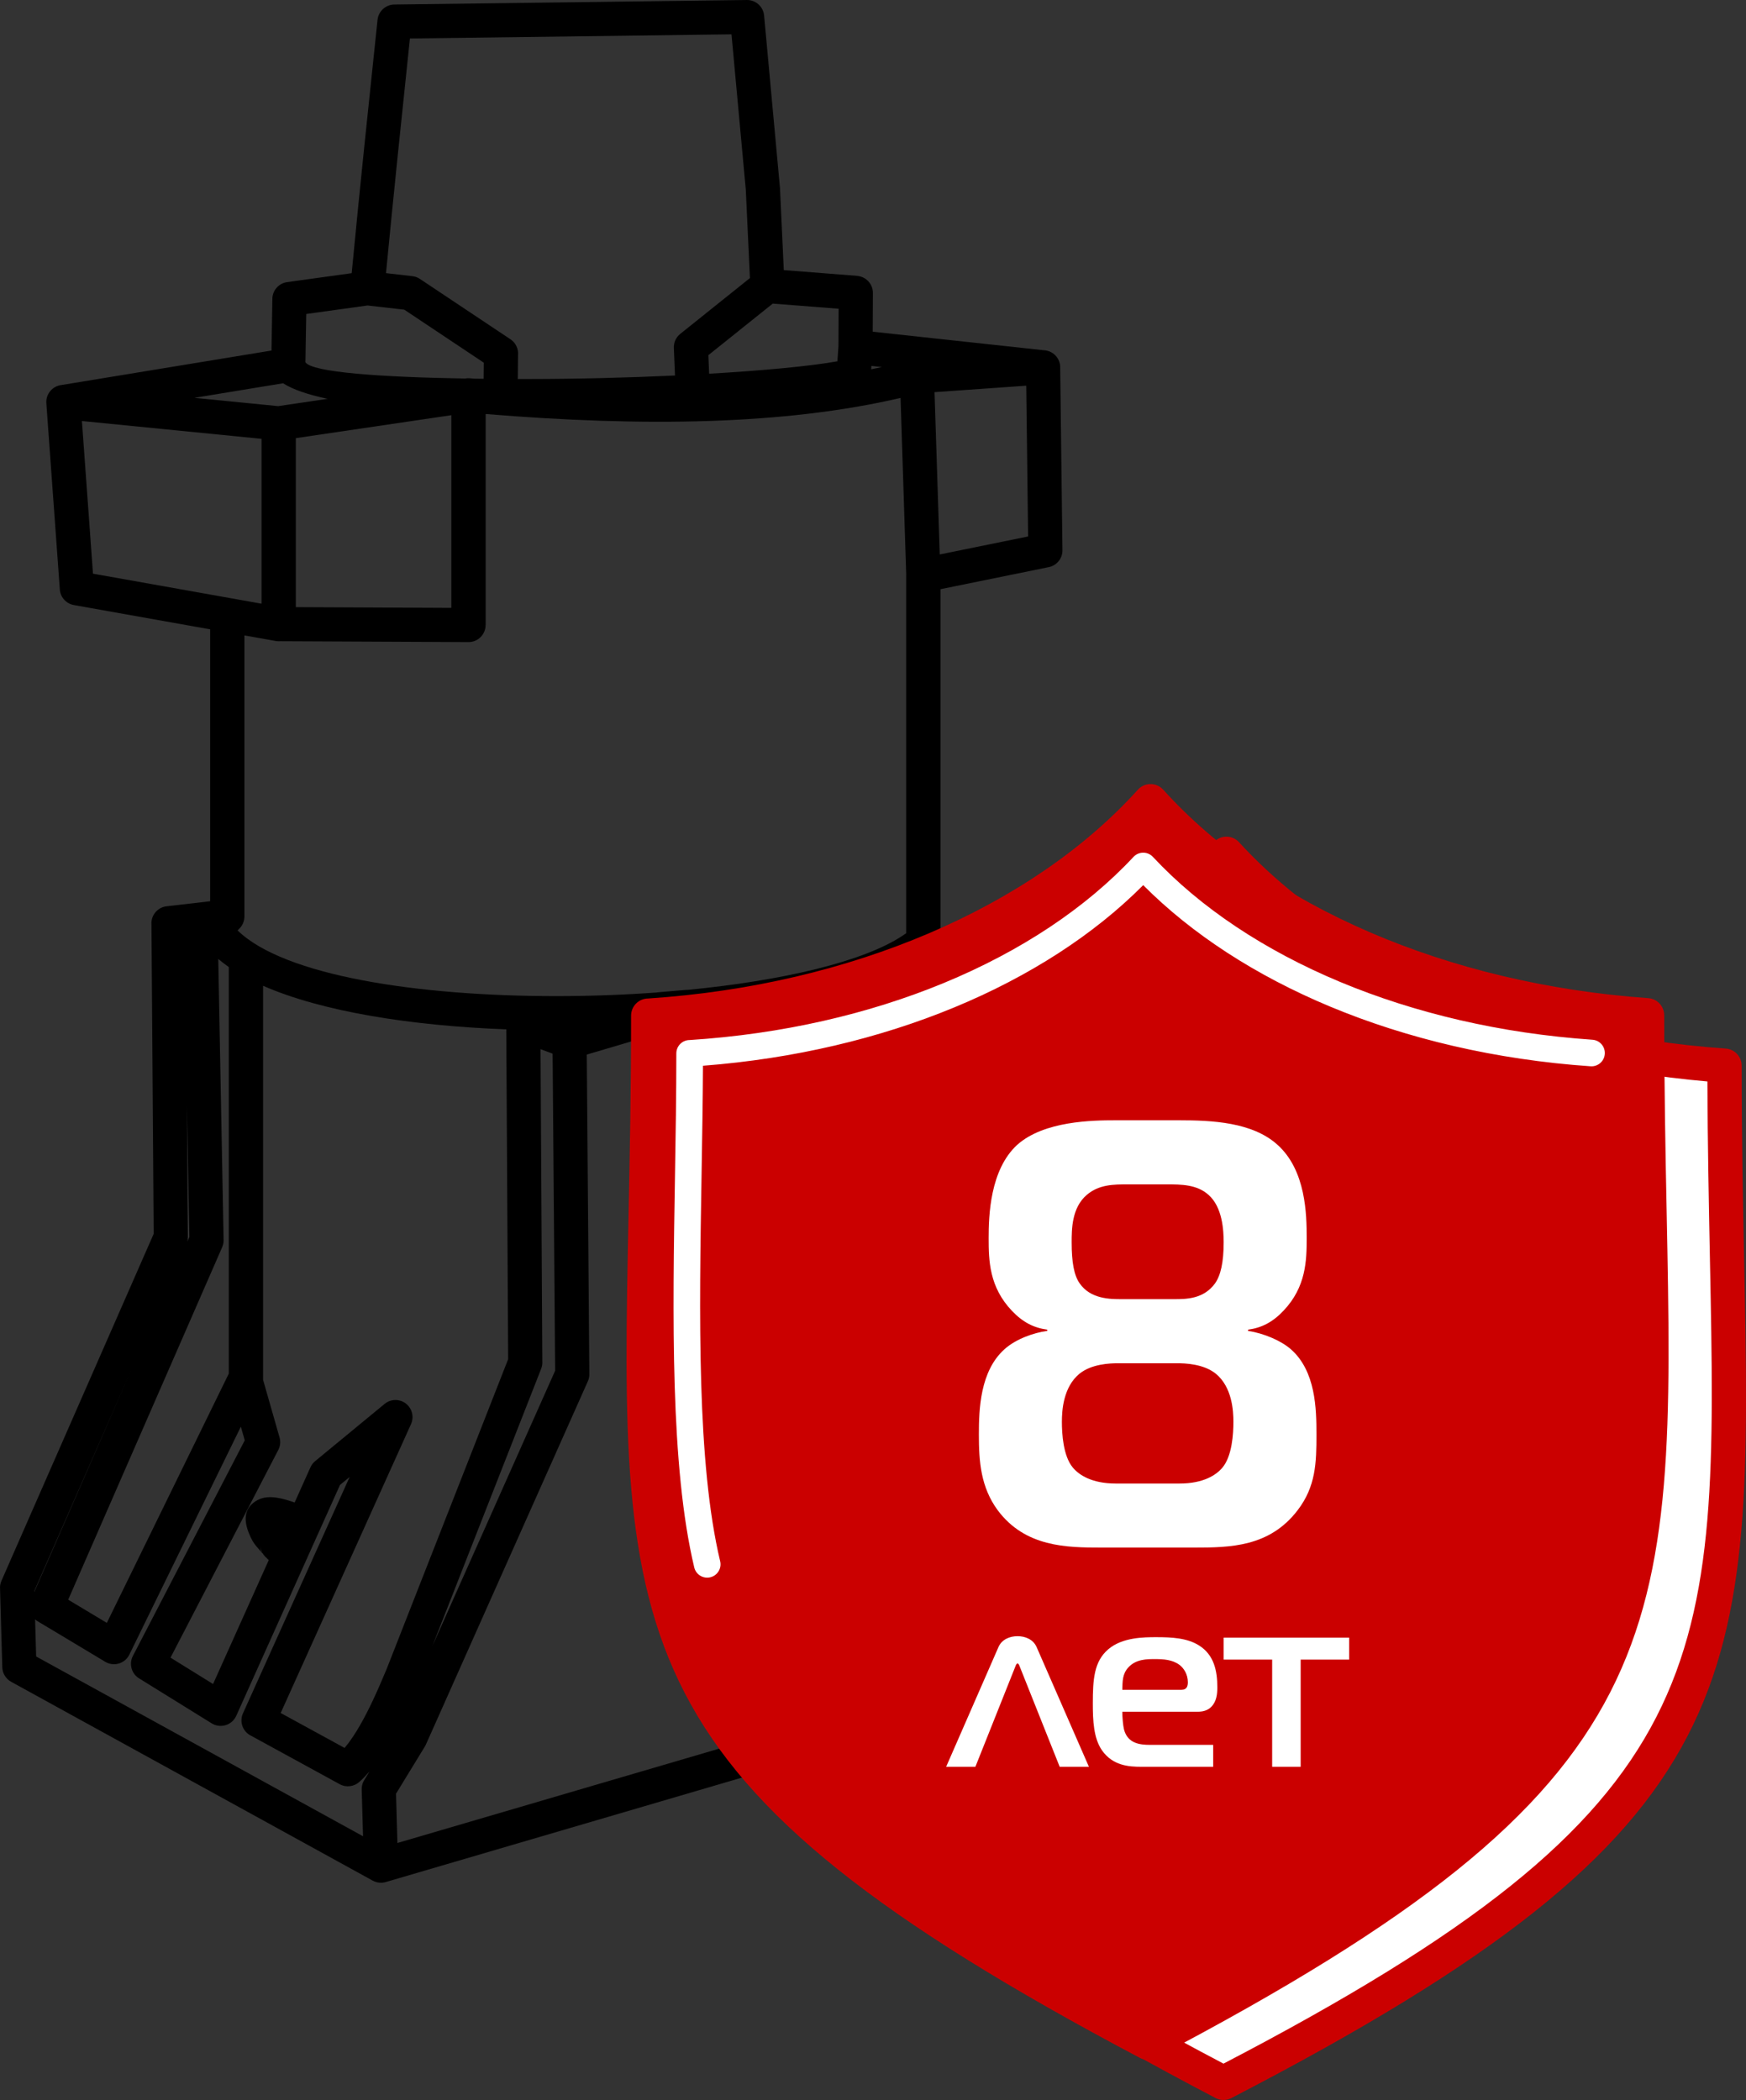
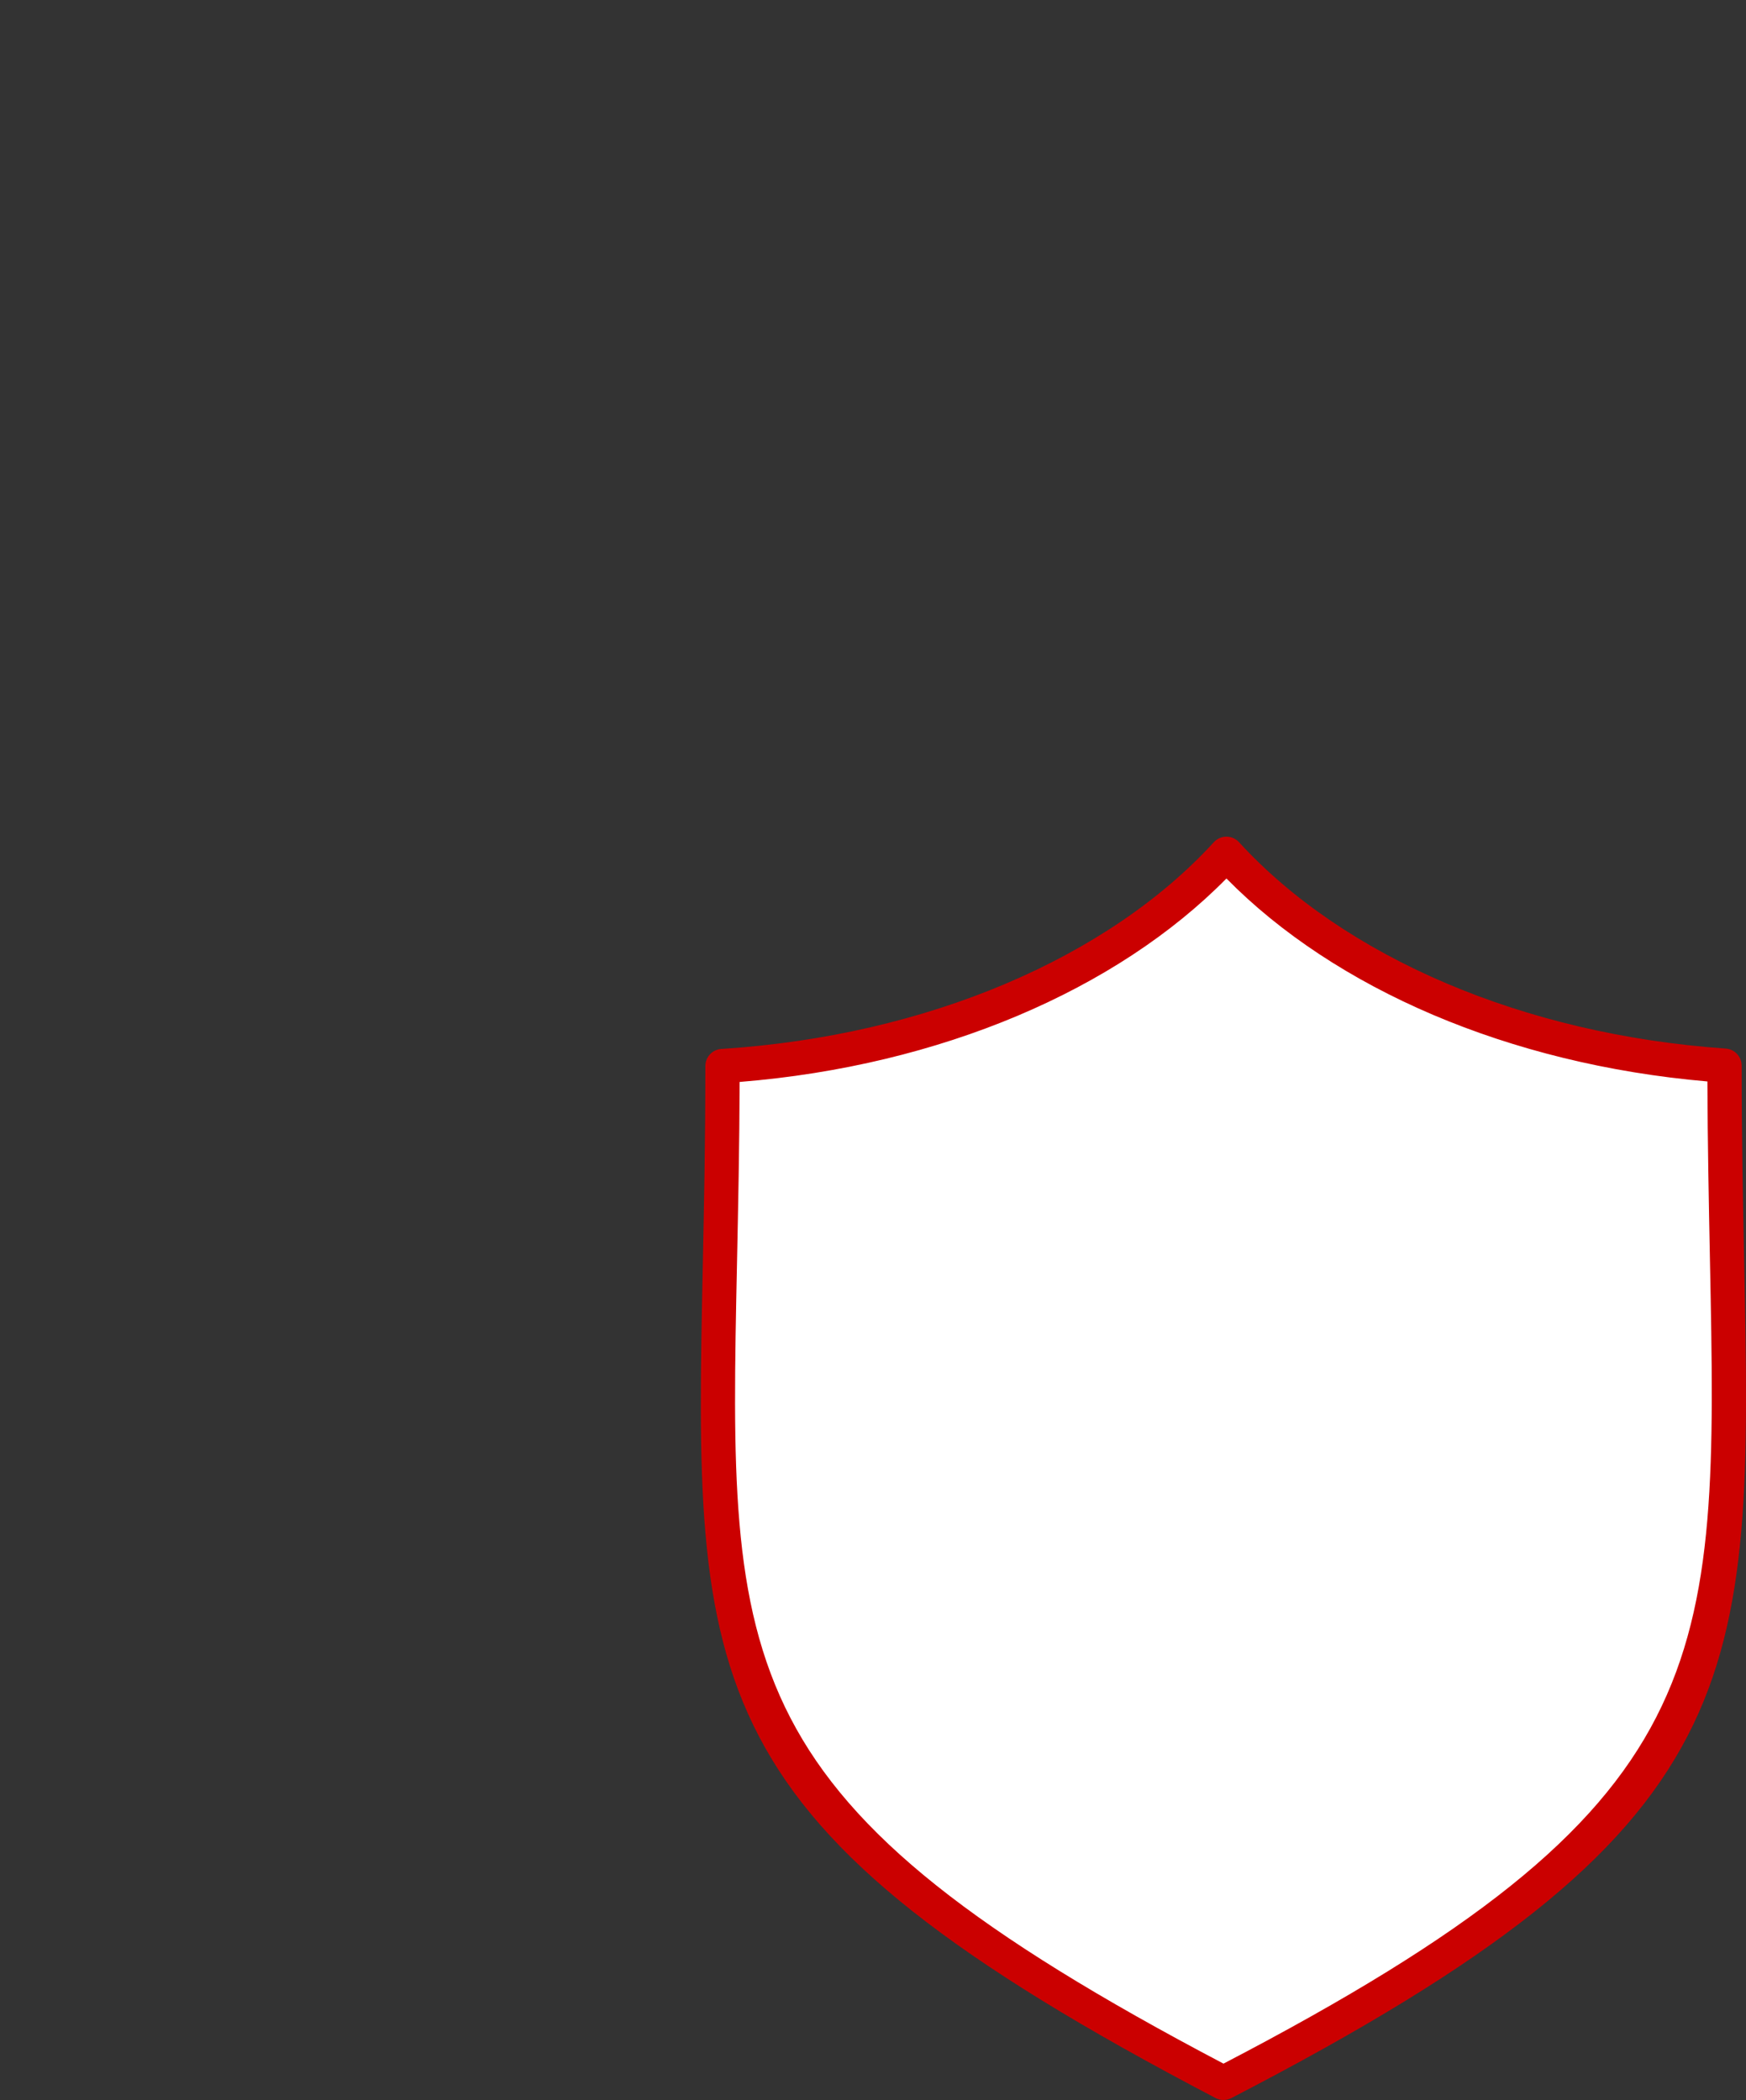
<svg xmlns="http://www.w3.org/2000/svg" xml:space="preserve" width="35.877mm" height="43.153mm" shape-rendering="geometricPrecision" text-rendering="geometricPrecision" image-rendering="optimizeQuality" fill-rule="evenodd" clip-rule="evenodd" viewBox="0 0 163.915 197.158">
  <rect x="0" y="0" width="163.915" height="197.158" fill="#333333" stroke="none" />
  <g id="Слой_x0020_1">
-     <path fill="black" fill-rule="nonzero" d="M18.244 37.35l7.869 0.78 4.647 -0.685c-1.834,-0.389 -3.273,-0.873 -4.181,-1.463l-8.334 1.369zm72.346 54.824l-13.028 2.136c-0.298,0.048 -0.59,0.011 -0.851,-0.093 -3.514,0.827 -7.545,1.464 -11.81,1.888l-9.814 2.903 0.24 30.006c0.002,0.238 -0.048,0.463 -0.139,0.666l-15.206 34.109c-0.028,0.063 -0.06,0.123 -0.095,0.181l-2.708 4.43 0.13 4.628 65.588 -19.231 0 -6.529 -12.161 -27.048c-0.095,-0.213 -0.139,-0.435 -0.139,-0.654l-0.005 0 0 -27.393zm-65.359 54.297l-0.176 -0.172c-0.008,-0.008 -0.011,-0.014 -0.008,-0.017 -0.151,-0.12 -0.281,-0.269 -0.382,-0.439 -0.053,-0.046 -0.104,-0.096 -0.151,-0.15l-0.006 0 0.003 -0.003c-0.291,-0.331 -0.645,-0.732 -0.796,-1.012 -1.118,-2.066 -0.688,-3.221 0.466,-3.847l0.006 0c1.049,-0.567 2.459,-0.119 3.473,0.233l1.485 -3.306c0.113,-0.254 0.284,-0.463 0.49,-0.62l6.472 -5.334c0.684,-0.562 1.695,-0.464 2.257,0.22 0.4,0.487 0.466,1.139 0.223,1.677l-12.236 27.123 6 3.28c0.499,-0.595 0.985,-1.316 1.478,-2.179 0.791,-1.383 1.588,-3.107 2.472,-5.238l11.405 -29.081 -0.176 -30.967c-8.882,-0.334 -17.262,-1.646 -22.833,-4.09l0 36.992 1.547 5.412c0.126,0.441 0.054,0.891 -0.162,1.257l-10.074 19.417 3.995 2.475 5.227 -11.633zm-0.751 -1.097c-0.083,-0.37 0.039,0.253 0.031,0.315l0.053 -0.047c-0.036,-0.085 -0.064,-0.175 -0.085,-0.269zm-3.001 -16.412l0 -38.172c-0.353,-0.245 -0.683,-0.498 -0.989,-0.76l0.501 26.396c0.004,0.236 -0.044,0.462 -0.133,0.666l-14.456 33.096 3.628 2.177 11.449 -23.404zm41.89 -93.708l-0.108 -2.592c-0.021,-0.527 0.216,-1.006 0.598,-1.313l6.544 -5.241 -0.387 -8.298 -1.343 -14.585 -30.19 0.387c-0.774,7.355 -1.537,14.677 -2.246,22.033l2.466 0.28c0.265,0.029 0.508,0.122 0.715,0.26l8.504 5.667c0.511,0.34 0.764,0.924 0.71,1.495l-0.022 2.236 0.97 0.001c4.606,-0.002 9.389,-0.125 13.789,-0.329zm9.179 -6.752l-6.048 4.843 0.073 1.742c5.17,-0.302 9.539,-0.715 12.043,-1.167l0.099 -1.447 0 -0.006 0.016 -3.481 -6.183 -0.483zm-27.145 7.06l0.015 -1.512 -7.465 -4.977 -3.452 -0.392 -5.751 0.798 -0.078 4.532c0.622,0.941 6.978,1.392 15.003,1.528 0.1,-0.02 0.204,-0.03 0.31,-0.03 0.062,0 0.124,0.004 0.184,0.011l0.369 0.032 0.865 0.011zm39.14 1.798c-5.49,1.277 -11.513,1.949 -17.941,2.161 -6.646,0.218 -13.693,-0.051 -21.008,-0.651l0 19.811 -0.006 0 0 0.006c-0.003,0.885 -0.724,1.6 -1.609,1.596l-17.68 -0.083c-0.044,0.004 -0.09,0.005 -0.135,0.005 -0.122,0 -0.239,-0.013 -0.353,-0.039l-2.866 -0.51 0 26.387c0,0.474 -0.204,0.899 -0.53,1.193l-0.109 0.119c4.394,4.27 16.959,6.167 29.911,6.165 3.158,-0 6.33,-0.115 9.405,-0.338 0.057,-0.011 0.115,-0.019 0.173,-0.023l2.61 -0.224c0.061,-0.005 0.121,-0.006 0.181,-0.004 8.806,-0.857 16.467,-2.621 20.196,-5.116 0.101,-0.068 0.198,-0.135 0.292,-0.203l0 -33.606 0.002 -0.082 -0.532 -16.565zm-2.759 -2.688c0.338,-0.068 0.673,-0.138 1.007,-0.21l-0.985 -0.107 -0.021 0.317zm16.247 -1.787c0.79,0.05 1.441,0.679 1.499,1.49 0.005,0.07 0.005,0.14 0.001,0.209l0.21 17.009c0.04,0.779 -0.494,1.492 -1.282,1.652l-10.168 2.072 0 31.879 4.258 1.31c0.72,0.16 1.259,0.803 1.259,1.571l0 29.158 12.106 26.925c0.127,0.231 0.2,0.496 0.2,0.777l0 8.062c-0.004,0.694 -0.457,1.334 -1.156,1.54l-68.681 20.138c-0.411,0.139 -0.876,0.111 -1.286,-0.114l-33.947 -18.671c-0.481,-0.268 -0.813,-0.774 -0.829,-1.364l-0.21 -7.357c-0.018,-0.25 0.023,-0.508 0.13,-0.753l14.293 -32.58 -0.208 -29.032c-0.067,-0.858 0.557,-1.621 1.42,-1.72l4.089 -0.472 0 -25.529 -12.787 -2.278c-0.763,-0.133 -1.305,-0.784 -1.33,-1.528l-1.261 -17.422c-0.061,-0.862 0.572,-1.614 1.423,-1.71l19.714 -3.237 0.082 -4.774c-0.031,-0.814 0.56,-1.535 1.384,-1.649l6.063 -0.84c0.757,-7.94 1.59,-15.847 2.426,-23.782 0.084,-0.8 0.755,-1.431 1.578,-1.44l33.088 -0.424c0.833,-0.015 1.549,0.616 1.625,1.458l1.491 16.2 0.358 7.7 6.881 0.538 -0 0.005c0.832,0.061 1.487,0.758 1.484,1.605l-0.017 3.634 16.104 1.746zm-1.686 3.326l-8.611 0.607 0.489 15.238 8.296 -1.69 -0.174 -14.155zm-68.574 4.923l0 15.868 14.603 0.069 0 -18.091 -14.603 2.155zm6.31 131.262l-0.121 -4.317c-0.023,-0.321 0.05,-0.652 0.231,-0.947l0.503 -0.824c-0.308,0.356 -0.625,0.683 -0.953,0.982 -0.493,0.445 -1.233,0.556 -1.848,0.22l-8.302 -4.539c-0.793,-0.372 -1.143,-1.313 -0.782,-2.114l10.016 -22.194 -0.906 0.747 -9.739 21.675c-0.03,0.064 -0.063,0.127 -0.101,0.189 -0.465,0.753 -1.453,0.987 -2.206,0.522l-6.755 -4.185c-0.754,-0.419 -1.044,-1.366 -0.646,-2.138l10.505 -20.247 -0.367 -1.283 -10.436 21.334c-0.027,0.064 -0.059,0.126 -0.096,0.187 -0.454,0.76 -1.44,1.007 -2.2,0.553l-6.295 -3.777c-0.106,-0.059 -0.203,-0.129 -0.29,-0.208l0.1 3.486 30.689 16.879zm6.527 -17.892l11.509 -25.815 -0.238 -29.764 -1.134 -0.425 0.167 29.299c0.016,0.231 -0.016,0.47 -0.106,0.7l-10.199 26.005zm-37.389 -5.047l9.229 -21.126 -9.231 21.045 0.003 0.082zm14.363 -32.879l0.196 -0.45 -0.234 -12.326 0.089 12.365c0,0.143 -0.017,0.28 -0.052,0.412zm6.972 -75.378l-16.864 -1.672 1.038 14.331 15.826 2.819 0 -15.478z" />
    <g id="_2007095279808">
      <path fill="white" d="M161.9 100.047c0,53.938 8.031,66.996 -47.039,95.506 -55.227,-28.881 -47.031,-41.109 -47.031,-95.469 19.997,-1.285 37.254,-8.938 47.308,-19.933 9.963,10.894 26.997,18.508 46.762,19.896z" />
      <path fill="#CB0000" fill-rule="nonzero" d="M163.508 100.047c0.001,6.891 0.119,12.721 0.225,18.055 0.805,40.031 1.074,53.401 -48.137,78.877 -0.511,0.264 -1.098,0.226 -1.559,-0.049 -49.147,-25.716 -48.882,-38.486 -48.053,-78.415 0.112,-5.431 0.236,-11.387 0.236,-18.432 0,-0.886 0.717,-1.605 1.603,-1.609 9.648,-0.63 18.632,-2.765 26.434,-6.052 8.004,-3.372 14.76,-7.951 19.699,-13.353 0.597,-0.652 1.611,-0.697 2.263,-0.101l0.101 0.101c4.89,5.347 11.564,9.89 19.472,13.255 7.738,3.292 16.647,5.449 26.214,6.12 0.849,0.056 1.5,0.764 1.501,1.603zm-2.98 18.117c-0.104,-5.192 -0.217,-10.831 -0.235,-16.632 -9.365,-0.81 -18.104,-2.998 -25.757,-6.254 -7.706,-3.28 -14.326,-7.652 -19.397,-12.801 -5.122,5.201 -11.826,9.609 -19.637,12.9 -7.75,3.265 -16.595,5.438 -26.065,6.201 -0.018,5.964 -0.138,11.719 -0.247,17.001 -0.795,38.246 -1.044,50.603 45.672,75.164 46.688,-24.308 46.436,-37.246 45.666,-75.577z" />
-       <path fill="#CB0000" d="M154.629 95.316c0,54.477 8.005,67.666 -46.891,96.46 -55.052,-29.169 -46.882,-41.52 -46.882,-96.423 19.934,-1.298 37.136,-9.028 47.16,-20.133 9.931,11.003 26.911,18.693 46.614,20.095z" />
-       <path fill="#CB0000" fill-rule="nonzero" d="M156.237 95.316c0.001,6.959 0.118,12.849 0.225,18.235 0.802,40.418 1.07,53.917 -47.982,79.646 -0.484,0.253 -1.038,0.233 -1.489,-0.003 -49.072,-25.997 -48.808,-38.884 -47.981,-79.225 0.112,-5.485 0.236,-11.503 0.236,-18.617 0,-0.885 0.716,-1.605 1.6,-1.609 9.609,-0.635 18.564,-2.792 26.344,-6.114 7.973,-3.403 14.704,-8.027 19.629,-13.484 0.593,-0.659 1.61,-0.713 2.269,-0.12l0.122 0.122c4.875,5.4 11.525,9.987 19.4,13.382 7.717,3.327 16.597,5.504 26.13,6.183 0.847,0.06 1.494,0.767 1.494,1.603zm-2.98 18.298c-0.105,-5.249 -0.218,-10.948 -0.235,-16.814 -9.34,-0.818 -18.051,-3.027 -25.679,-6.316 -7.679,-3.311 -14.275,-7.721 -19.328,-12.915 -5.102,5.245 -11.782,9.692 -19.567,13.015 -7.721,3.297 -16.54,5.49 -25.985,6.261 -0.018,6.029 -0.137,11.847 -0.247,17.187 -0.793,38.637 -1.04,51.12 45.528,75.928 46.53,-24.547 46.28,-37.622 45.512,-76.346z" />
-       <path fill="white" fill-rule="nonzero" d="M67.609 146.578c0.159,0.672 -0.257,1.346 -0.929,1.506 -0.672,0.159 -1.346,-0.257 -1.505,-0.929 -2.262,-9.508 -2.027,-23.588 -1.805,-36.922 0.062,-3.741 0.124,-7.424 0.124,-11.338 0,-0.691 0.561,-1.251 1.251,-1.252 8.71,-0.557 16.823,-2.448 23.872,-5.36 7.227,-2.986 13.328,-7.042 17.793,-11.831 0.47,-0.505 1.261,-0.534 1.765,-0.064l0.064 0.064c4.421,4.74 10.45,8.765 17.588,11.743 6.989,2.915 15.033,4.825 23.668,5.42 0.689,0.045 1.209,0.641 1.164,1.33 -0.046,0.688 -0.641,1.209 -1.33,1.163 -8.915,-0.614 -17.229,-2.589 -24.46,-5.606 -6.989,-2.916 -12.981,-6.811 -17.544,-11.401 -4.609,4.635 -10.676,8.561 -17.76,11.488 -7,2.892 -15.001,4.81 -23.57,5.468 -0.013,3.089 -0.071,6.624 -0.132,10.213 -0.219,13.166 -0.452,27.07 1.745,36.306z" />
      <path fill="white" fill-rule="nonzero" d="M98.315 124.95c-1.261,0.172 -2.923,0.745 -4.012,1.719 -2.292,2.063 -2.406,5.617 -2.406,8.024 0,2.522 0.172,4.929 1.776,7.106 2.579,3.439 6.419,3.496 9.743,3.496l8.654 0c3.439,0 7.106,-0.058 9.743,-3.496 1.719,-2.235 1.776,-4.47 1.776,-7.106 0,-2.407 -0.057,-5.961 -2.407,-8.024 -0.917,-0.802 -2.522,-1.489 -4.011,-1.719l0 -0.115c1.261,-0.172 2.292,-0.688 3.324,-1.777 2.12,-2.235 2.178,-4.699 2.178,-6.82 0,-2.178 -0.057,-6.361 -2.75,-8.768 -2.35,-2.121 -6.133,-2.293 -9.227,-2.293l-5.96 0c-2.178,0 -6.705,0.058 -9.227,2.293 -2.579,2.349 -2.694,6.705 -2.694,8.768 0,2.121 0.057,4.585 2.178,6.82 1.031,1.089 2.063,1.605 3.324,1.777l0 0.115zm6.992 -2.98c-1.089,0 -2.923,0 -3.955,-1.49 -0.516,-0.745 -0.745,-1.949 -0.745,-3.84 0,-1.203 0,-3.266 1.433,-4.47 1.146,-0.974 2.522,-0.974 3.84,-0.974l3.668 0c1.318,0 2.808,0 3.897,0.974 1.318,1.146 1.433,3.324 1.433,4.47 0,1.891 -0.286,3.095 -0.802,3.84 -1.089,1.49 -2.694,1.49 -3.897,1.49l-4.871 0zm-0.573 17.308c-2.235,0 -3.439,-0.802 -4.012,-1.49 -0.917,-1.089 -1.032,-3.21 -1.032,-4.298 0,-1.032 0.115,-3.267 1.662,-4.528 1.146,-0.917 2.866,-0.974 3.61,-0.974l5.559 0c0.745,0 2.464,0.057 3.61,0.974 1.547,1.261 1.662,3.496 1.662,4.528 0,1.089 -0.115,3.209 -1.032,4.298 -0.573,0.688 -1.776,1.49 -4.011,1.49l-6.018 0z" />
      <path fill="white" fill-rule="nonzero" d="M88.824 165.874l2.745 0 3.729 -9.356c0.046,-0.114 0.114,-0.344 0.228,-0.344 0.115,0 0.183,0.229 0.229,0.344l3.729 9.356 2.745 0 -4.918 -11.254c-0.32,-0.709 -1.053,-1.007 -1.785,-1.007 -0.732,0 -1.464,0.297 -1.784,1.007l-4.918 11.254zm25.071 0l0 -2.058 -5.924 0c-0.984,0 -2.104,-0.138 -2.448,-1.441 -0.092,-0.366 -0.16,-1.144 -0.16,-1.67l7.045 0c0.48,0 0.938,-0.091 1.304,-0.457 0.503,-0.503 0.572,-1.213 0.572,-1.83 0,-1.532 -0.297,-3.042 -1.716,-3.935 -1.121,-0.709 -2.585,-0.778 -4.003,-0.778 -1.144,0 -3.202,0 -4.53,1.144 -1.327,1.144 -1.441,2.813 -1.441,5.078 0,1.602 0.069,3.271 0.869,4.415 1.007,1.418 2.471,1.532 3.706,1.532l6.725 0zm-8.532 -7.228c0.023,-0.8 0,-1.464 0.548,-2.082 0.732,-0.824 1.83,-0.801 2.539,-0.801 0.755,0 1.624,0.046 2.288,0.549 0.389,0.297 0.778,0.869 0.778,1.624 0,0.321 -0.069,0.71 -0.595,0.71l-5.558 0zm16.744 7.228l0 -10.065 4.552 0 0 -2.059 -11.781 0 0 2.059 4.552 0 0 10.065 2.676 0z" />
    </g>
  </g>
</svg>